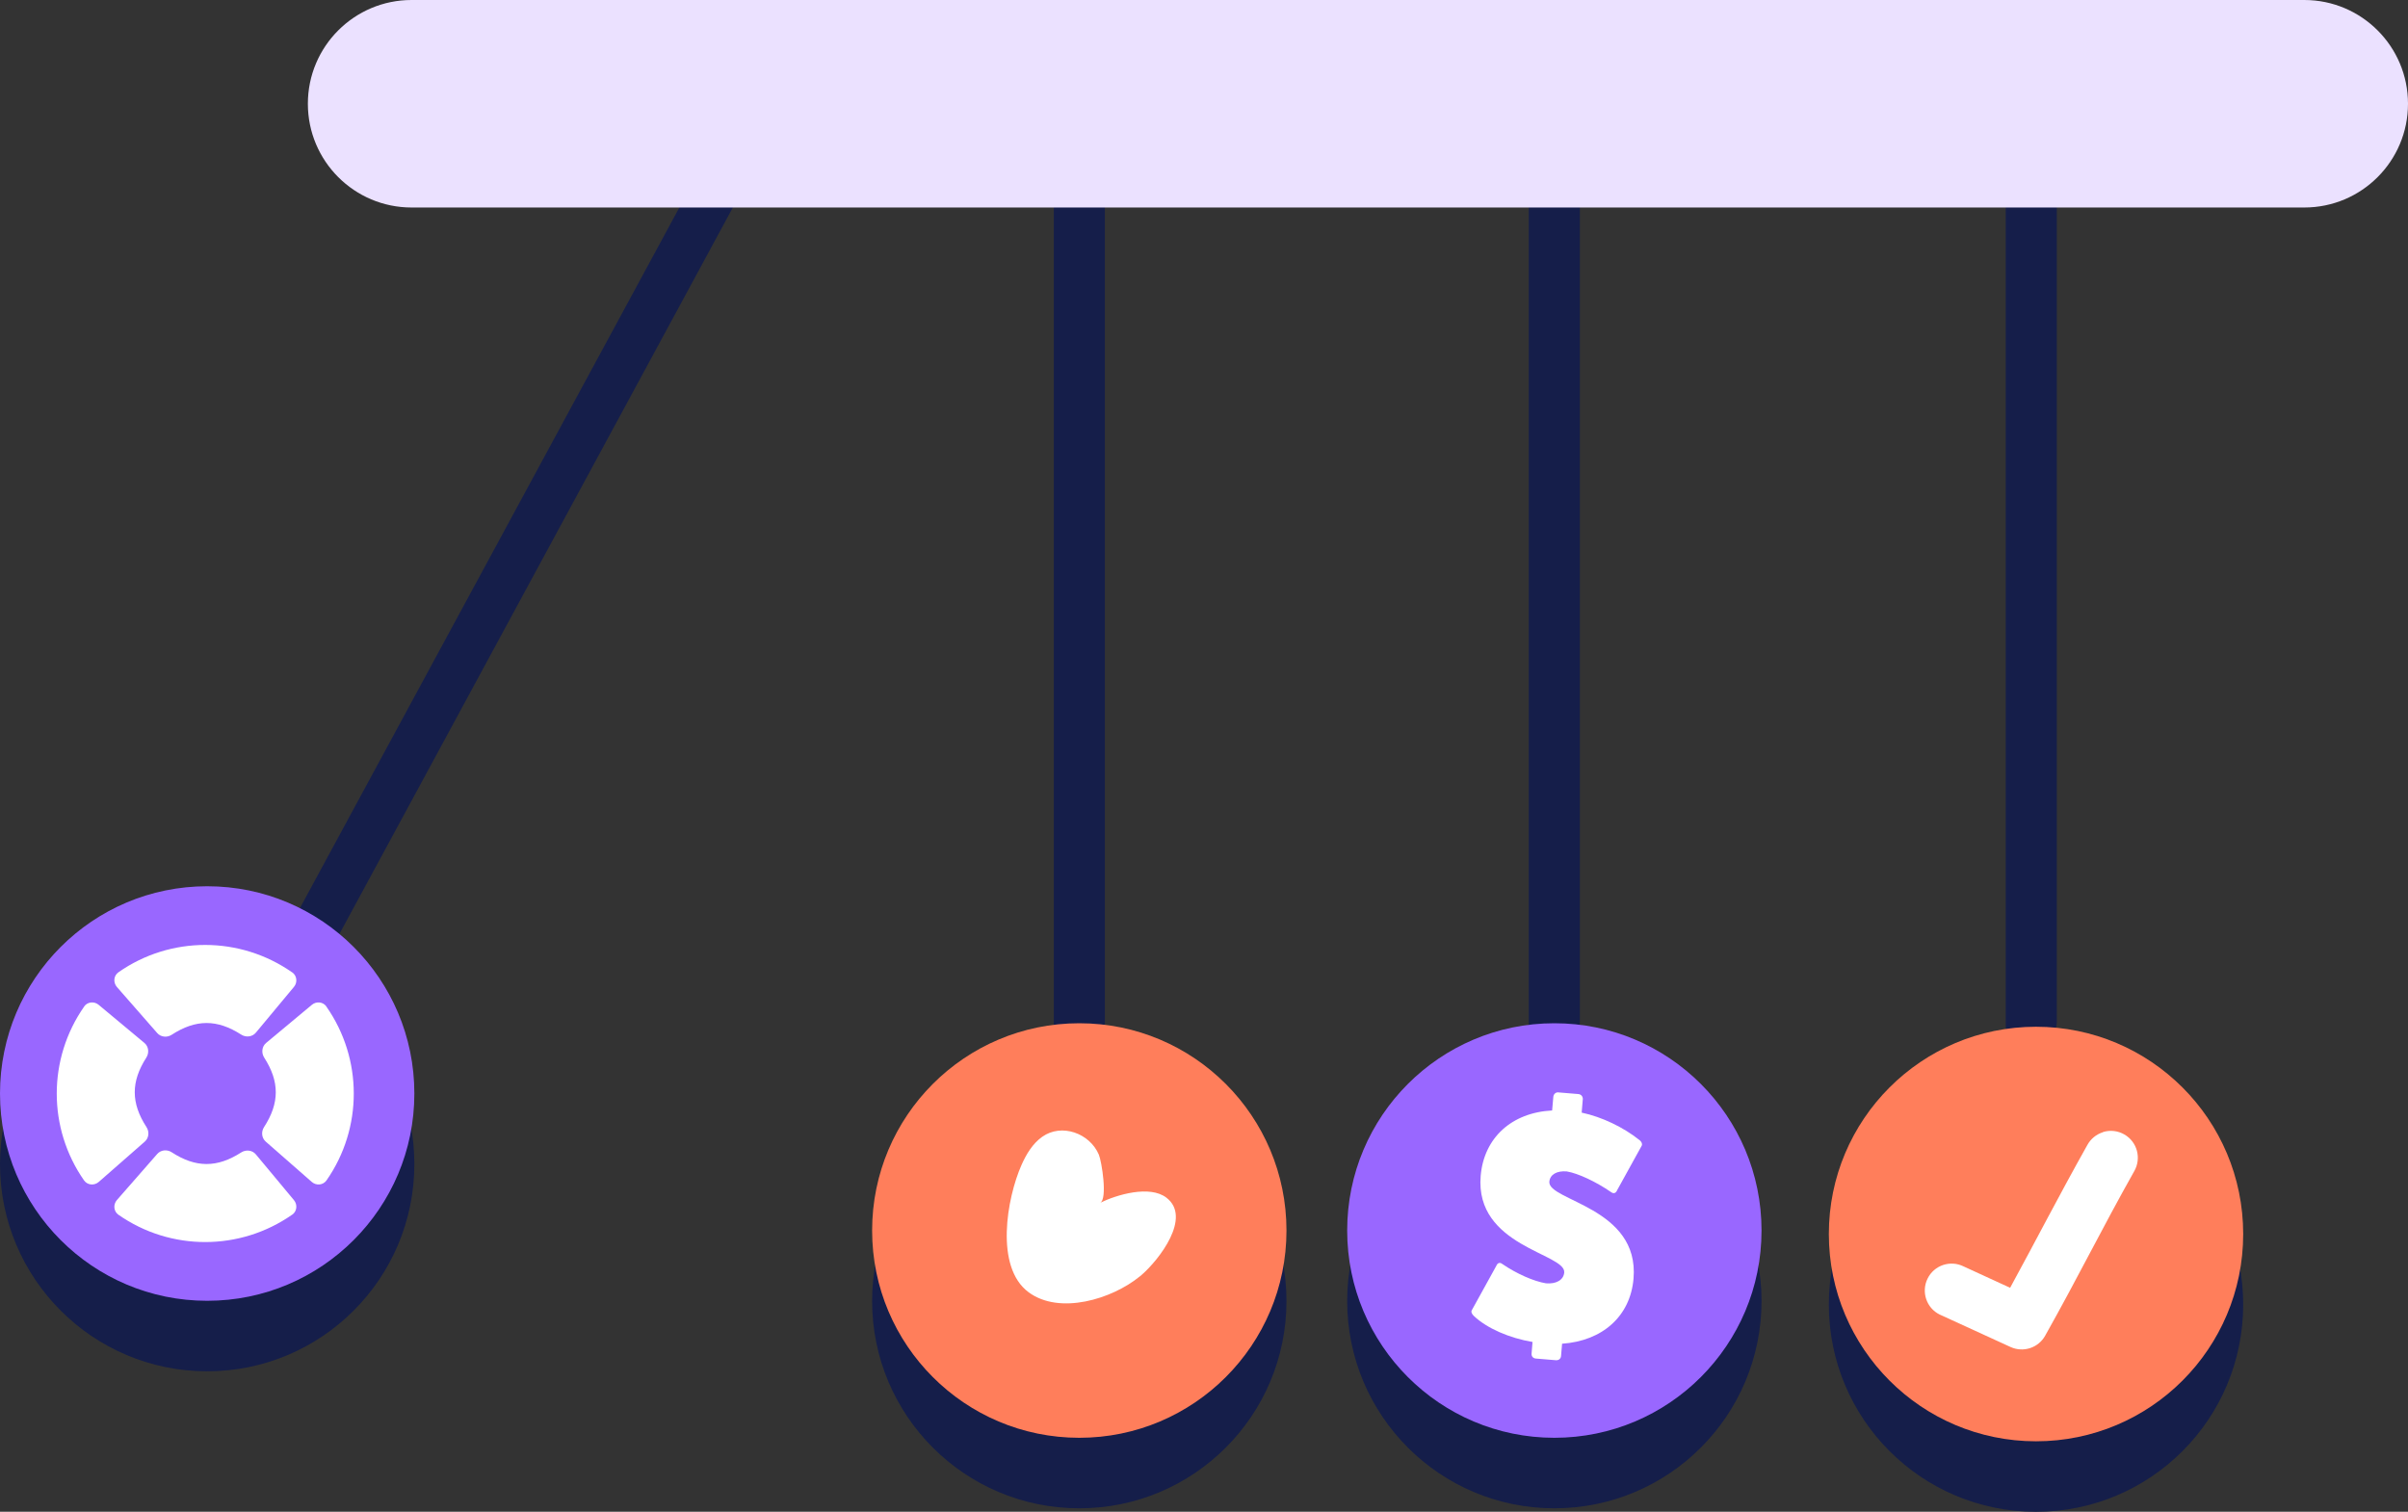
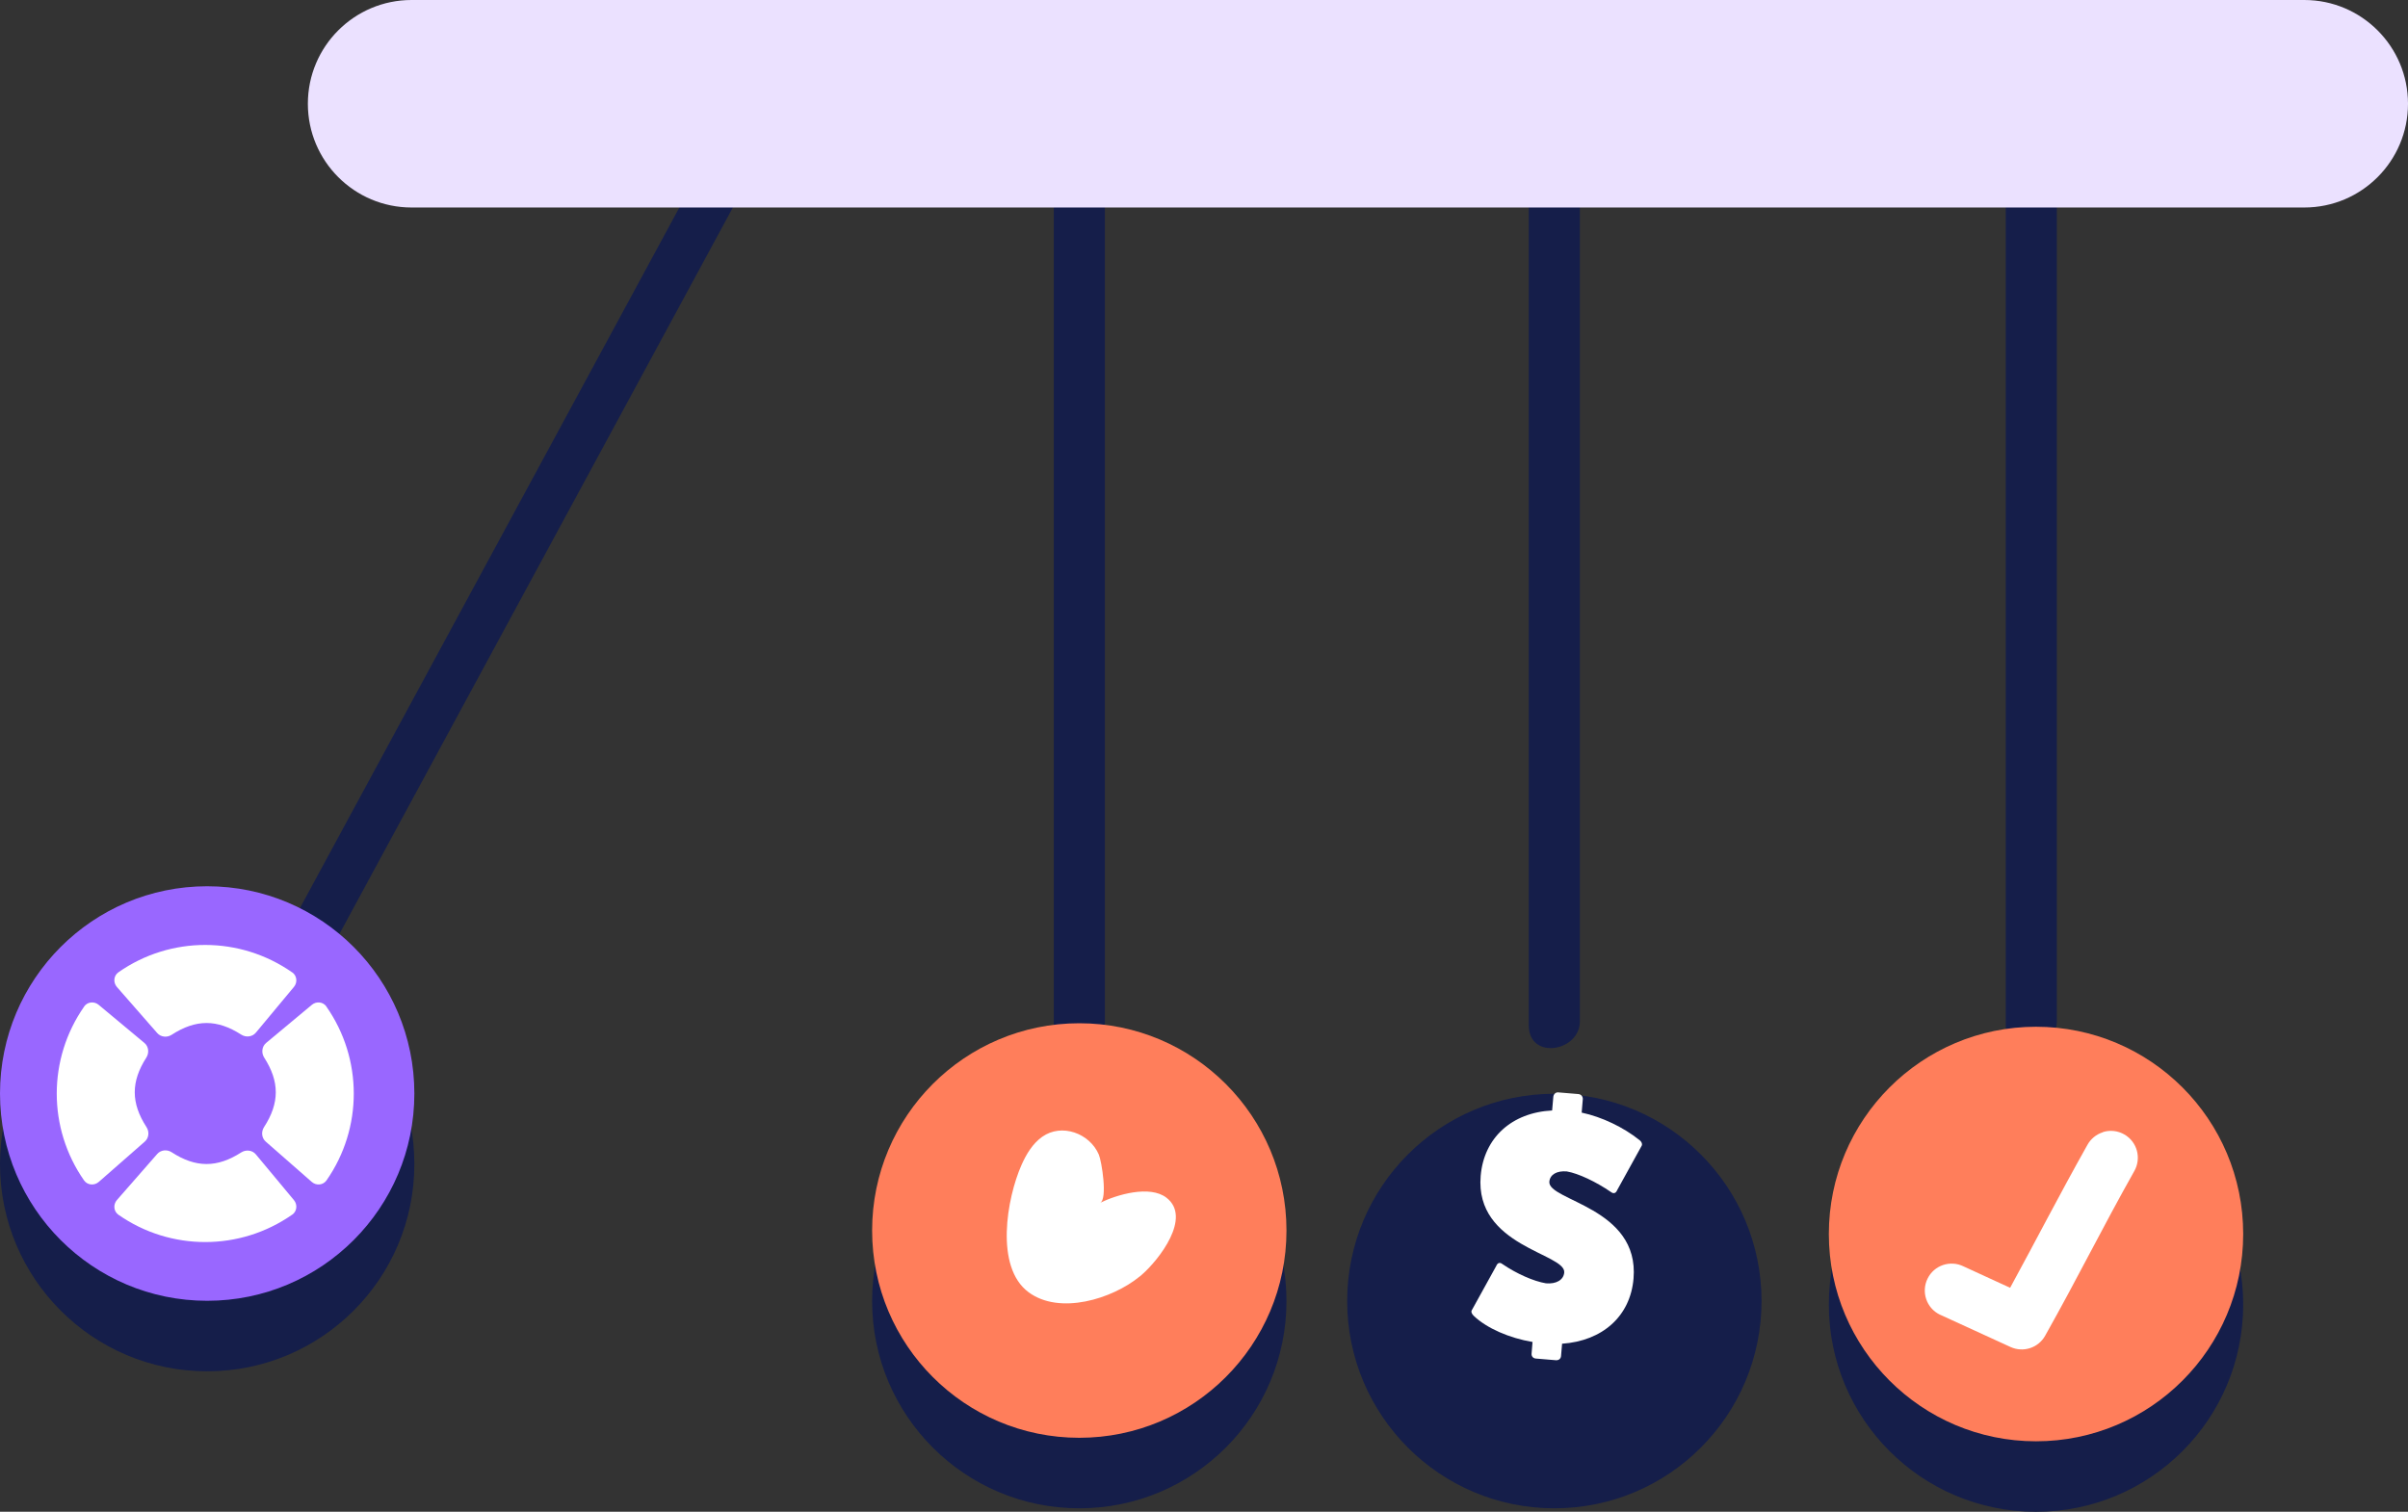
<svg xmlns="http://www.w3.org/2000/svg" width="215" height="135" viewBox="0 0 215 135" fill="none">
  <rect x="0" y="0" width="215" height="135" fill="#333333" stroke="none" />
  <g clip-path="url(#clip0_16875_33756)">
    <path d="M94.091 15.658C94.091 37.775 94.091 59.892 94.091 82.001V91.551C94.091 94.697 98.649 93.892 98.649 91.21V15.309C98.649 12.164 94.091 12.968 94.091 15.651V15.658Z" fill="#151E4A" />
    <path d="M136.499 15.659V91.56C136.499 94.705 141.058 93.901 141.058 91.218C141.058 69.101 141.058 46.984 141.058 24.875V15.325C141.058 12.179 136.499 12.983 136.499 15.666V15.659Z" fill="#151E4A" />
    <path d="M138.782 134.69C148.998 134.69 157.28 126.403 157.28 116.181C157.28 105.959 148.998 97.672 138.782 97.672C128.566 97.672 120.284 105.959 120.284 116.181C120.284 126.403 128.566 134.69 138.782 134.69Z" fill="#151E4A" />
-     <path d="M138.782 128.393C148.998 128.393 157.28 120.106 157.28 109.884C157.28 99.662 148.998 91.375 138.782 91.375C128.566 91.375 120.284 99.662 120.284 109.884C120.284 120.106 128.566 128.393 138.782 128.393Z" fill="#9967FF" />
    <path d="M144.393 106.273C144.279 106.558 144.073 106.622 143.853 106.458C142.501 105.526 140.908 104.779 139.898 104.608C139.002 104.529 138.391 104.885 138.334 105.526C138.192 107.234 146.392 107.81 145.851 114.179C145.567 117.538 143.077 119.744 139.472 119.993L139.379 121.096C139.358 121.331 139.173 121.487 138.91 121.466L137.118 121.316C136.883 121.295 136.726 121.11 136.748 120.875L136.833 119.836C134.764 119.488 132.765 118.619 131.606 117.524C131.393 117.331 131.321 117.118 131.421 116.983L133.59 113.055C133.704 112.77 133.91 112.699 134.131 112.87C135.397 113.738 136.94 114.421 138.035 114.599C138.96 114.677 139.607 114.293 139.664 113.631C139.806 111.923 131.67 111.318 132.203 105.006C132.495 101.591 134.984 99.349 138.583 99.164L138.689 97.947C138.711 97.712 138.896 97.527 139.13 97.549L140.923 97.698C141.186 97.719 141.342 97.94 141.321 98.168L141.221 99.356C143.028 99.74 144.955 100.665 146.377 101.804C146.598 101.968 146.662 102.21 146.562 102.345L144.393 106.273Z" fill="white" />
    <path d="M96.366 134.69C106.582 134.69 114.864 126.403 114.864 116.181C114.864 105.959 106.582 97.672 96.366 97.672C86.15 97.672 77.868 105.959 77.868 116.181C77.868 126.403 86.15 134.69 96.366 134.69Z" fill="#151E4A" />
    <path d="M96.366 128.393C106.582 128.393 114.864 120.106 114.864 109.884C114.864 99.662 106.582 91.375 96.366 91.375C86.15 91.375 77.868 99.662 77.868 109.884C77.868 120.106 86.15 128.393 96.366 128.393Z" fill="#FF7E5B" />
    <path d="M101.771 113.984C101.842 113.927 101.906 113.87 101.97 113.813C103.464 112.504 106.444 108.718 104.147 106.953C102.66 105.807 99.709 106.683 98.23 107.409C98.905 107.074 98.365 103.694 98.109 103.103C97.298 101.203 94.794 100.278 93.052 101.516C92.192 102.128 91.63 103.075 91.203 104.036C89.901 106.982 88.799 113.144 91.836 115.393C94.61 117.449 99.296 116.005 101.764 113.984H101.771Z" fill="white" />
    <path d="M62.115 15.838C51.398 35.627 40.687 55.41 29.97 75.2C28.44 78.018 26.911 80.843 25.389 83.661C23.86 86.486 27.686 88.237 29.109 85.611C39.827 65.821 50.537 46.038 61.255 26.248C62.784 23.43 64.313 20.605 65.835 17.787C67.364 14.962 63.538 13.212 62.115 15.838Z" fill="#151E4A" />
    <path d="M179.085 15.658V91.558C179.085 94.704 183.644 93.9 183.644 91.217V15.309C183.644 12.164 179.085 12.968 179.085 15.651V15.658Z" fill="#151E4A" />
    <path d="M18.498 122.456C28.714 122.456 36.996 114.169 36.996 103.947C36.996 93.724 28.714 85.438 18.498 85.438C8.282 85.438 0 93.724 0 103.947C0 114.169 8.282 122.456 18.498 122.456Z" fill="#151E4A" />
    <path d="M18.498 116.159C28.714 116.159 36.996 107.872 36.996 97.65C36.996 87.427 28.714 79.141 18.498 79.141C8.282 79.141 0 87.427 0 97.65C0 107.872 8.282 116.159 18.498 116.159Z" fill="#9967FF" />
    <path d="M29.137 89.881C32.402 94.549 32.402 100.747 29.152 105.408C28.846 105.843 28.234 105.892 27.836 105.544L23.725 101.943C23.355 101.616 23.306 101.061 23.576 100.648C24.97 98.499 24.97 96.592 23.59 94.443C23.32 94.023 23.377 93.453 23.761 93.133L27.843 89.732C28.241 89.397 28.846 89.454 29.145 89.881H29.137Z" fill="white" />
    <path d="M7.517 89.881C4.253 94.549 4.253 100.747 7.503 105.408C7.809 105.843 8.42 105.892 8.819 105.544L12.929 101.943C13.299 101.616 13.349 101.061 13.079 100.648C11.685 98.499 11.685 96.592 13.065 94.443C13.335 94.023 13.278 93.453 12.894 93.133L8.812 89.732C8.413 89.397 7.809 89.454 7.51 89.881H7.517Z" fill="white" />
    <path d="M26.093 108.463C21.428 111.729 15.233 111.729 10.575 108.477C10.141 108.171 10.092 107.559 10.44 107.16L14.039 103.047C14.366 102.677 14.921 102.627 15.333 102.898C17.481 104.293 19.387 104.293 21.535 102.912C21.954 102.642 22.523 102.699 22.843 103.083L26.243 107.167C26.577 107.566 26.52 108.171 26.093 108.47V108.463Z" fill="white" />
    <path d="M26.093 86.837C21.428 83.571 15.233 83.564 10.575 86.823C10.141 87.129 10.092 87.741 10.44 88.139L14.039 92.252C14.366 92.622 14.921 92.672 15.333 92.402C17.481 91.007 19.387 91.007 21.535 92.388C21.954 92.658 22.523 92.601 22.843 92.217L26.243 88.132C26.577 87.734 26.52 87.129 26.093 86.83V86.837Z" fill="white" />
    <path d="M181.787 135.002C192.004 135.002 200.285 126.716 200.285 116.493C200.285 106.271 192.004 97.984 181.787 97.984C171.571 97.984 163.289 106.271 163.289 116.493C163.289 126.716 171.571 135.002 181.787 135.002Z" fill="#151E4A" />
    <path d="M181.787 128.706C192.004 128.706 200.285 120.419 200.285 110.197C200.285 99.974 192.004 91.688 181.787 91.688C171.571 91.688 163.289 99.974 163.289 110.197C163.289 120.419 171.571 128.706 181.787 128.706Z" fill="#FF7E5B" />
    <path d="M187.761 101.107C187.164 101.292 186.666 101.705 186.367 102.253C183.772 106.878 181.83 110.685 179.476 114.998L175.323 113.09C174.135 112.5 172.691 112.984 172.108 114.172C171.518 115.361 172.001 116.805 173.189 117.389C173.232 117.41 173.274 117.431 173.317 117.446L179.512 120.285C180.649 120.804 181.994 120.37 182.605 119.274C185.599 113.944 187.626 109.796 190.556 104.587C191.218 103.434 190.827 101.968 189.674 101.306C189.098 100.972 188.401 100.893 187.761 101.093V101.107Z" fill="white" />
    <path d="M205.74 0H36.747C31.633 0 27.488 4.148 27.488 9.265C27.488 14.382 31.633 18.53 36.747 18.53H205.74C210.854 18.53 215 14.382 215 9.265C215 4.148 210.854 0 205.74 0Z" fill="#EBE1FF" />
  </g>
  <defs>
    <clipPath id="clip0_16875_33756">
      <rect width="215" height="135" fill="white" />
    </clipPath>
  </defs>
</svg>